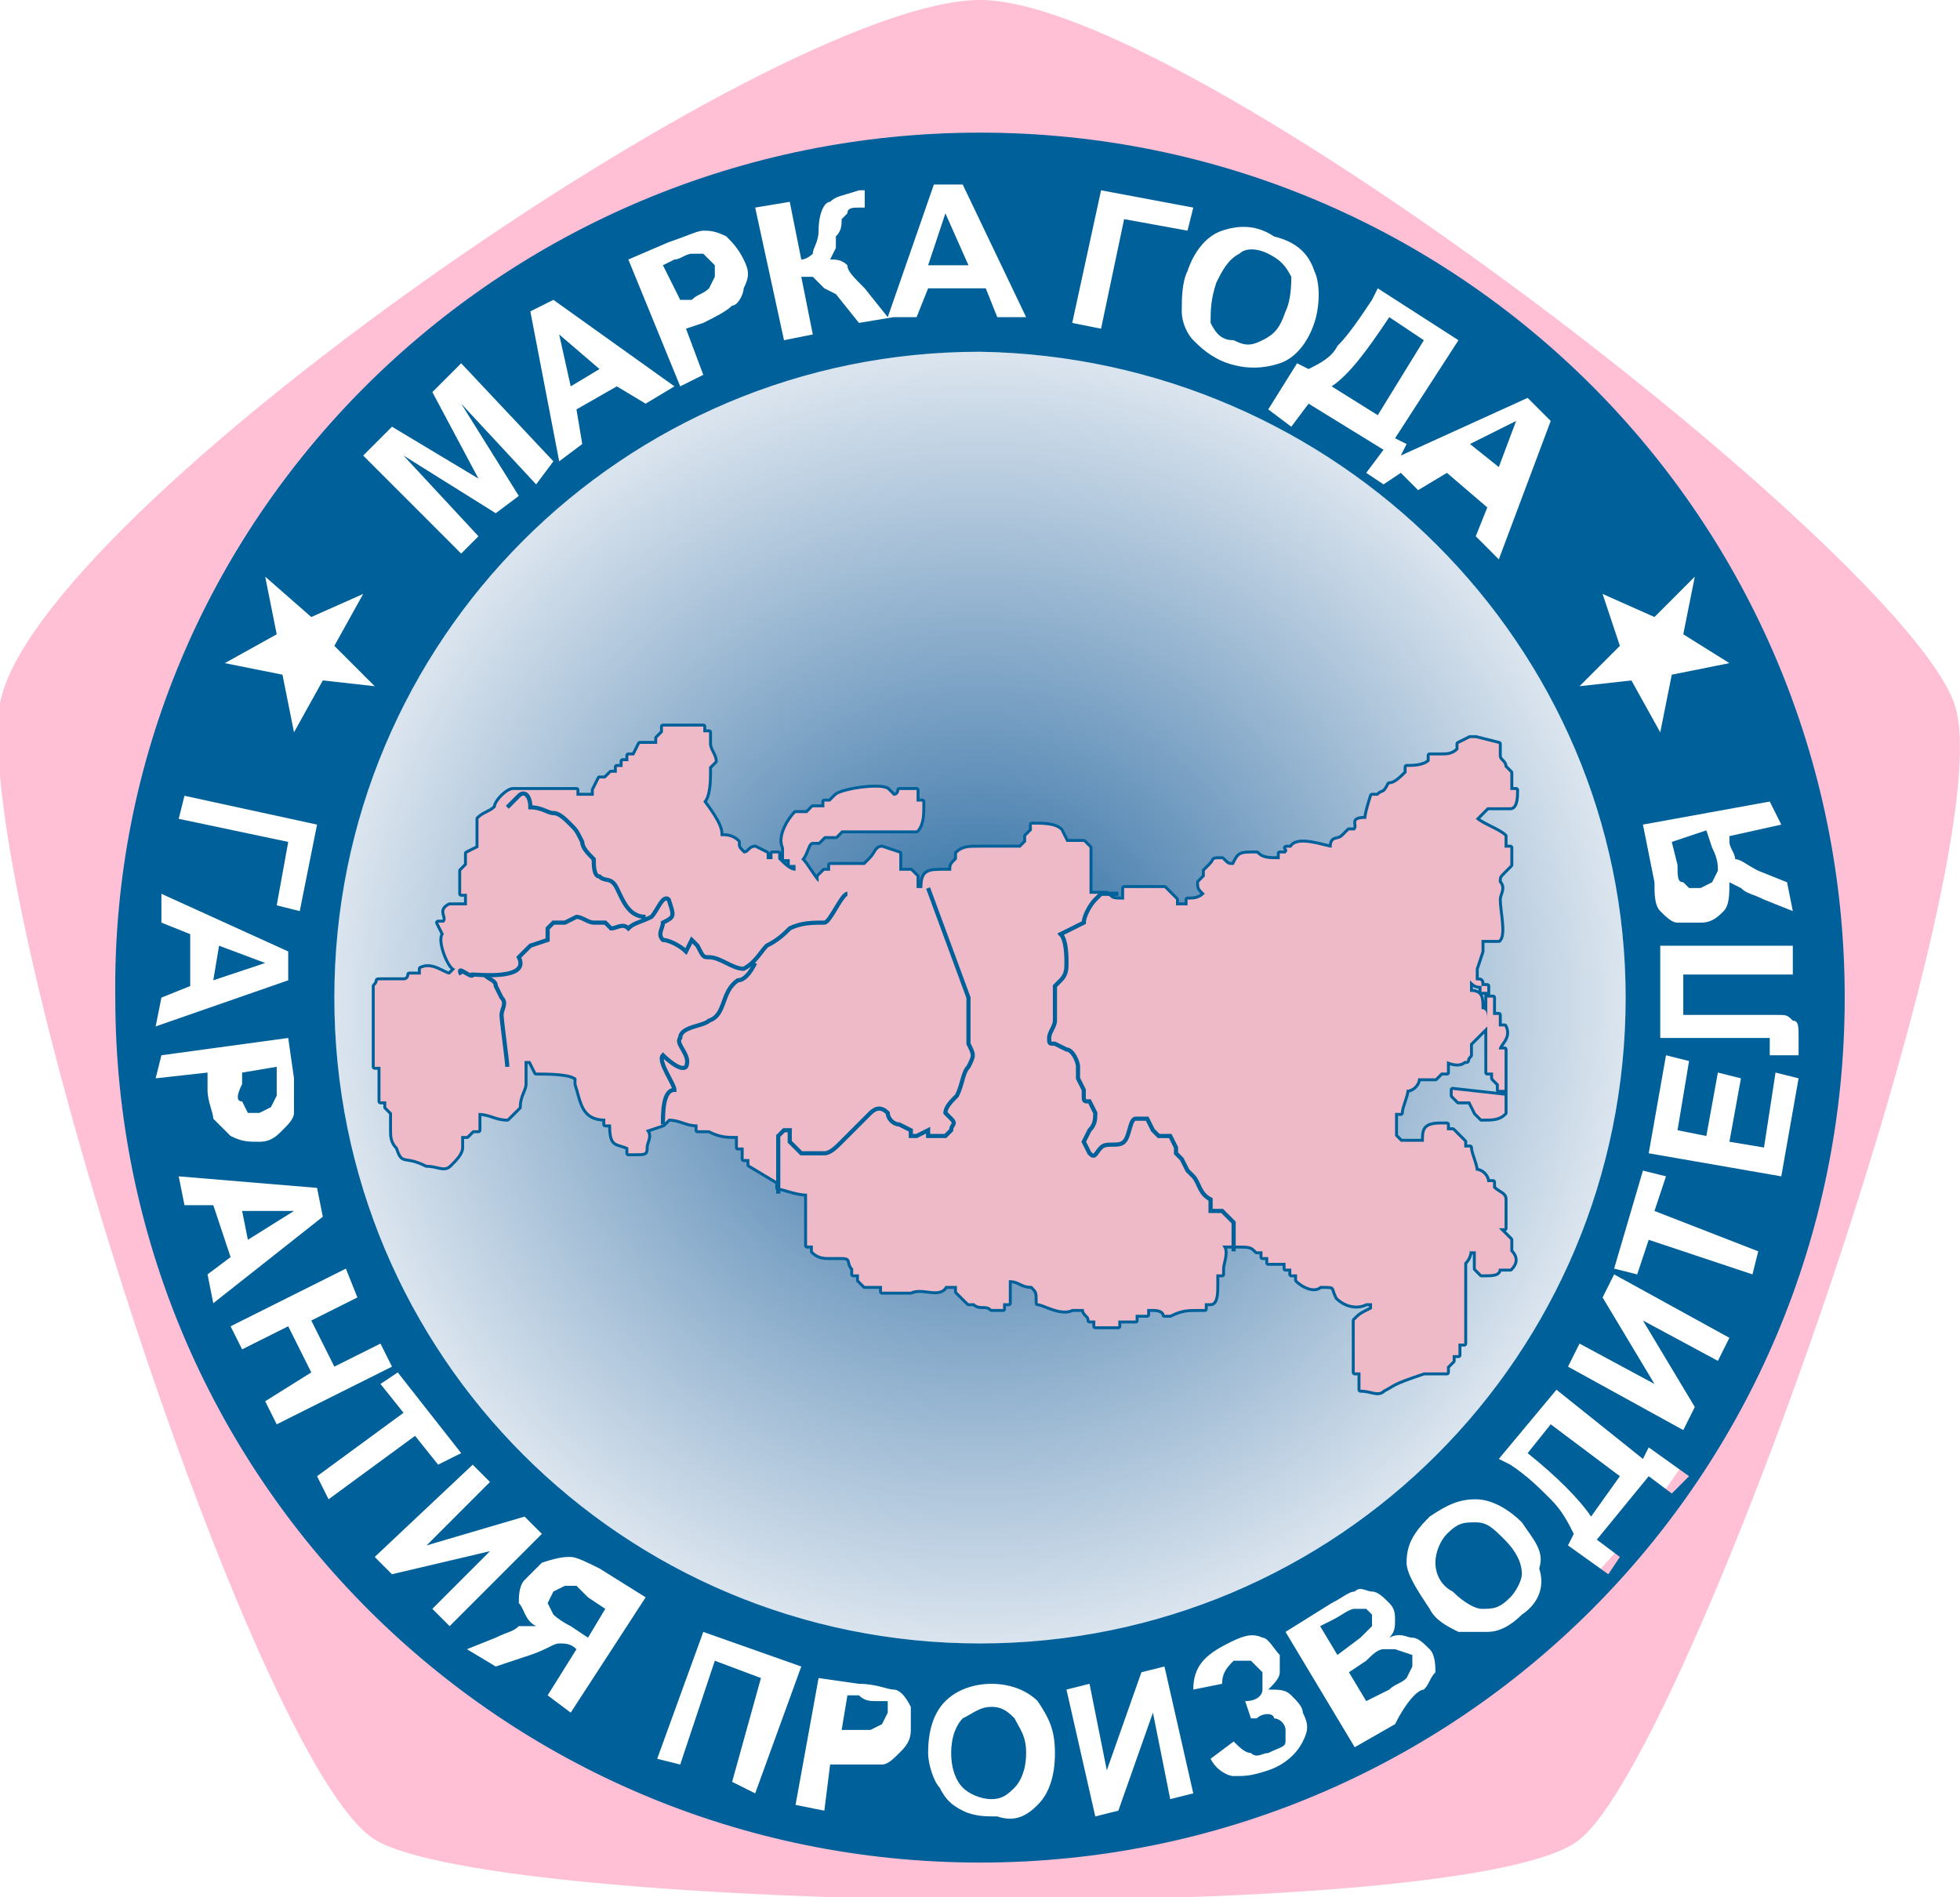
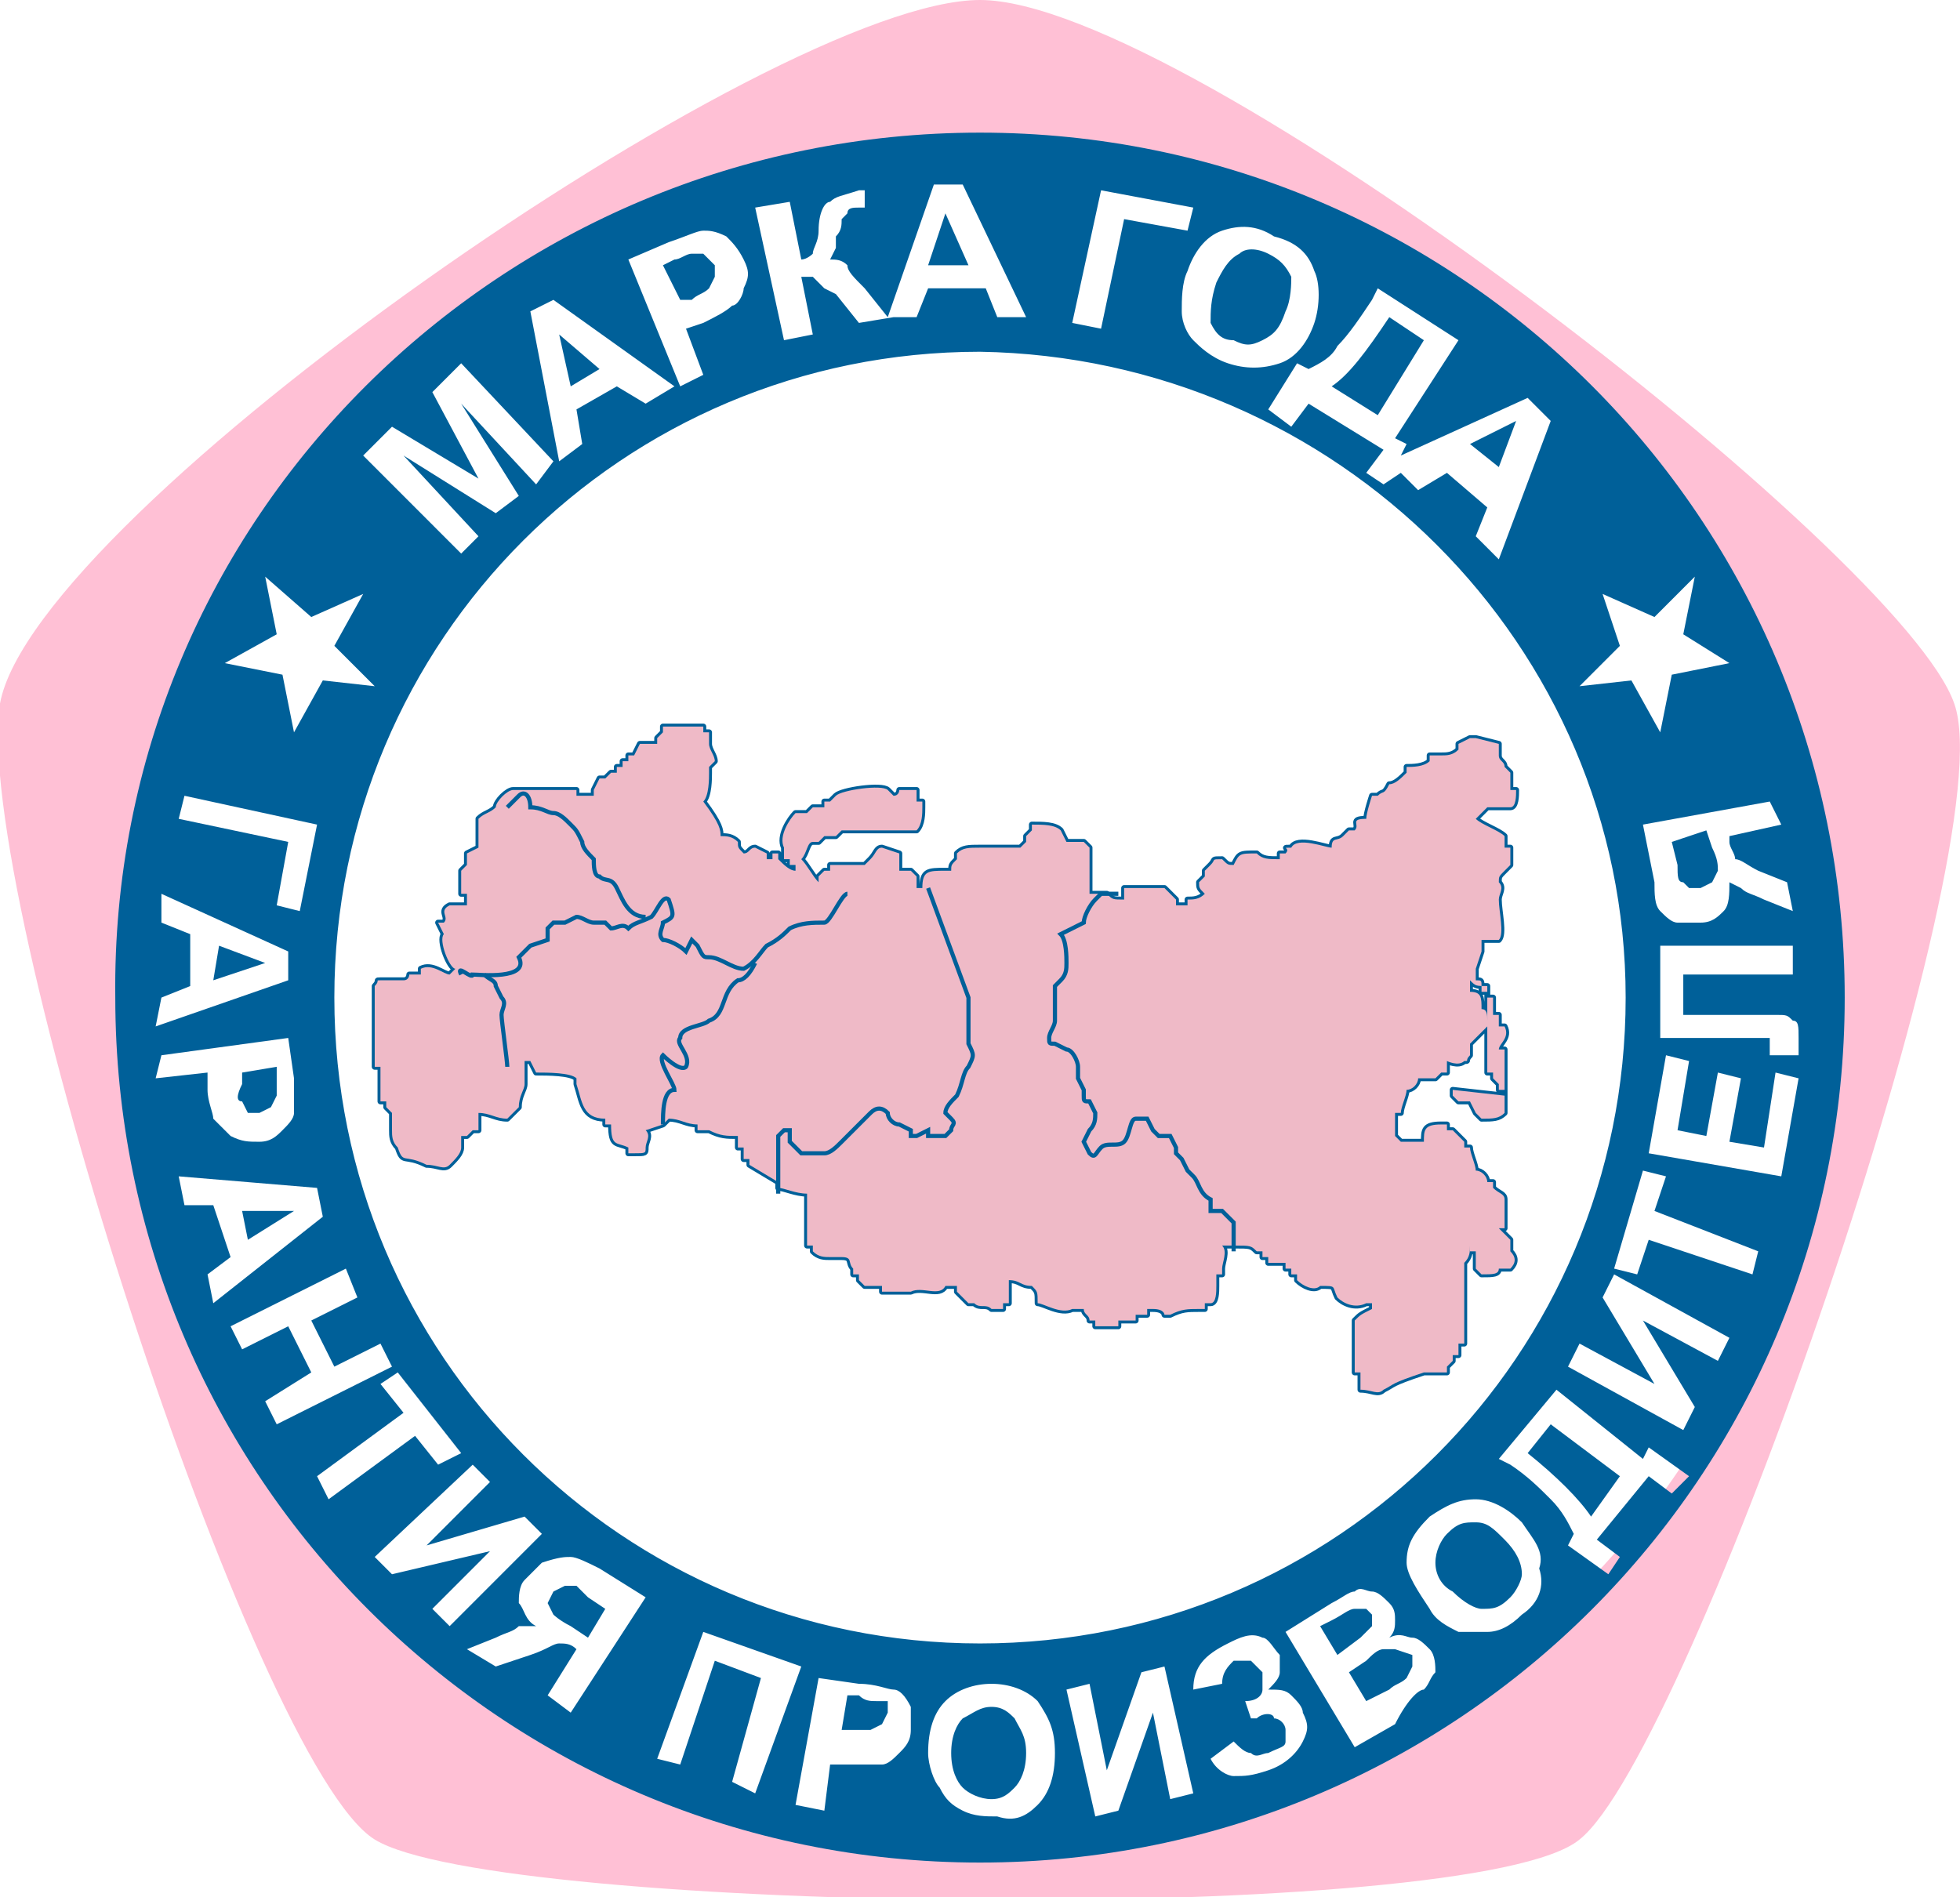
<svg xmlns="http://www.w3.org/2000/svg" width="94" height="91" viewBox="0 0 94 91" fill="none">
  <g clip-path="url(#clip0)">
    <path fill-rule="evenodd" clip-rule="evenodd" d="M87.917 47.851C87.917 70.532 69.67 89.064 46.999 89.064C24.328 89.064 5.805 70.808 5.805 47.851C5.805 25.17 24.328 6.915 46.999 6.915C69.67 6.915 87.917 25.17 87.917 47.851ZM46.999 6.085C23.776 6.085 5.252 24.894 5.252 47.851C5.252 70.808 24.052 89.617 46.999 89.617C69.946 89.617 88.746 70.808 88.746 47.851C88.746 24.894 69.946 6.085 46.999 6.085Z" fill="#565B8F" />
-     <path fill-rule="evenodd" clip-rule="evenodd" d="M77.965 47.851C77.965 65 64.141 78.83 47 78.83C29.859 78.83 16.035 65 16.035 47.851C16.035 30.702 29.859 16.872 47 16.872C64.141 17.149 77.965 30.979 77.965 47.851Z" fill="url(#paint0_radial)" />
    <path fill-rule="evenodd" clip-rule="evenodd" d="M75.753 88.234C70.776 92.383 23.776 91.83 17.97 88.234C12.164 84.638 -1.383 42.596 -0 33.745C1.659 24.617 37.047 -6.10352e-05 47 -6.10352e-05C56.953 -6.10352e-05 91.235 26.553 93.723 33.745C96.212 40.66 81.006 84.085 75.753 88.234ZM47 8.021C24.606 8.021 6.635 26 6.635 48.128C6.635 70.255 24.606 88.234 47 88.234C69.394 88.234 87.364 70.255 87.364 48.128C87.088 26 69.117 8.021 47 8.021Z" fill="#FFC0D5" />
    <path fill-rule="evenodd" clip-rule="evenodd" d="M34.006 13.83L34.282 13.277V12.723L33.729 12.17H33.176C32.9 12.17 32.623 12.447 32.347 12.447L31.794 12.723L32.623 14.383H33.176C33.453 14.106 33.729 14.106 34.006 13.83ZM27.647 76.064H27.094L26.541 76.34L26.265 76.894L26.541 77.447C26.541 77.447 26.818 77.723 27.371 78L28.2 78.553L29.029 77.17L28.2 76.617C27.924 76.34 27.647 76.064 27.647 76.064ZM42.023 81.596C41.747 81.596 41.471 81.596 41.194 81.319H40.641L40.365 82.979H40.918C41.194 82.979 41.471 82.979 41.747 82.979L42.3 82.702L42.576 82.149V81.596H42.023ZM28.753 17.702L26.818 16.043L27.371 18.532L28.753 17.702ZM11.612 52.83L11.888 53.383H12.441L12.994 53.106L13.271 52.553C13.271 52.276 13.271 52 13.271 51.723V51.17L11.612 51.447V52C11.335 52.553 11.335 52.83 11.612 52.83ZM10.229 47.021L12.718 46.191L10.506 45.362L10.229 47.021ZM11.888 59.468L14.1 58.085H11.612L11.888 59.468ZM70.776 73.021C70.224 73.021 69.947 73.021 69.394 73.574C69.118 73.851 68.841 74.404 68.841 74.957C68.841 75.511 69.118 76.064 69.671 76.34C70.224 76.894 70.776 77.17 71.053 77.17C71.606 77.17 71.882 77.17 72.435 76.617C72.712 76.34 72.988 75.787 72.988 75.511C72.988 74.957 72.712 74.404 72.159 73.851C71.606 73.298 71.329 73.021 70.776 73.021ZM72.712 20.191L70.5 21.298L71.882 22.404L72.712 20.191ZM45.341 10.234L44.512 12.723H46.447L45.341 10.234ZM80.729 42.319L81.006 42.596H81.559L82.112 42.319L82.388 41.766C82.388 41.489 82.388 41.213 82.112 40.66L81.835 39.83L80.177 40.383L80.453 41.489C80.453 42.042 80.453 42.319 80.729 42.319ZM47 6.362C69.947 6.362 88.471 24.893 88.471 47.851C88.471 70.808 69.947 89.34 47 89.34C24.053 89.34 5.529 70.808 5.529 47.851C5.253 24.893 24.053 6.362 47 6.362ZM85.429 39.553L82.941 40.106V40.383C82.941 40.66 83.218 40.936 83.218 41.213C83.494 41.213 83.771 41.489 84.323 41.766L85.706 42.319L85.982 43.702L84.6 43.149C84.047 42.872 83.771 42.872 83.494 42.596L82.941 42.319C82.941 42.872 82.941 43.425 82.665 43.702C82.388 43.979 82.112 44.255 81.559 44.255C81.282 44.255 80.729 44.255 80.453 44.255C80.177 44.255 79.9 43.979 79.624 43.702C79.347 43.425 79.347 42.872 79.347 42.319L78.794 39.553L84.876 38.447L85.429 39.553ZM77.688 30.979L75.753 32.915L78.241 32.638L79.624 35.128L80.177 32.362L82.941 31.808L80.729 30.425L81.282 27.66L79.347 29.596L76.859 28.489L77.688 30.979ZM77.965 47.851C77.965 65 64.141 78.83 47 78.83C29.859 78.83 16.035 65 16.035 47.851C16.035 30.702 29.859 16.872 47 16.872C64.141 17.149 77.965 30.979 77.965 47.851ZM64.141 16.596C64.694 16.043 65.247 15.213 65.8 14.383L66.076 13.83L69.947 16.319L66.906 21.021L67.459 21.298L67.182 21.851L73.265 19.085L74.371 20.191L71.882 26.83L70.776 25.723L71.329 24.34L69.394 22.681L68.012 23.511L67.182 22.681L66.353 23.234L65.523 22.681L66.353 21.574L62.759 19.362L61.929 20.468L60.824 19.638L62.206 17.425L62.759 17.702C63.312 17.425 63.865 17.149 64.141 16.596ZM58.612 11.064C57.782 11.34 57.229 12.17 56.953 13C56.676 13.553 56.676 14.383 56.676 14.936C56.676 15.489 56.953 16.043 57.229 16.319C57.506 16.596 58.059 17.149 58.888 17.425C59.718 17.702 60.547 17.702 61.377 17.425C62.206 17.149 62.759 16.319 63.035 15.489C63.312 14.659 63.312 13.553 63.035 13C62.759 12.17 62.206 11.617 61.1 11.34C60.271 10.787 59.441 10.787 58.612 11.064ZM52.806 9.128L51.423 15.489L52.806 15.766L53.912 10.511L56.953 11.064L57.229 9.957L52.806 9.128ZM37.876 9.681L38.429 12.447C38.706 12.447 38.982 12.17 38.982 12.17C38.982 11.893 39.259 11.617 39.259 11.064C39.259 10.234 39.535 9.681 39.812 9.681C40.088 9.404 40.365 9.404 41.194 9.128H41.471V9.957H41.194C40.918 9.957 40.641 9.957 40.641 10.234L40.365 10.511C40.365 10.787 40.365 11.064 40.088 11.34V11.893L39.812 12.447C40.088 12.447 40.365 12.447 40.641 12.723C40.641 13 40.918 13.277 41.471 13.83L42.576 15.213L44.788 8.851H46.171L49.212 15.213H47.829L47.276 13.83H44.512L43.959 15.213H42.853L41.194 15.489L40.088 14.106L39.535 13.83C39.259 13.553 38.982 13.277 38.982 13.277H38.429L38.982 16.043L37.6 16.319L36.218 9.957L37.876 9.681ZM32.071 11.617C32.9 11.34 33.453 11.064 33.729 11.064C34.006 11.064 34.282 11.064 34.835 11.34C35.112 11.617 35.388 11.893 35.665 12.447C35.941 13 35.941 13.277 35.665 13.83C35.665 14.106 35.388 14.659 35.112 14.659C34.835 14.936 34.282 15.213 33.729 15.489L32.9 15.766L33.729 17.979L32.623 18.532L30.135 12.447L32.071 11.617ZM26.541 14.383L32.347 18.532L30.965 19.362L29.582 18.532L27.647 19.638L27.924 21.298L26.818 22.128L25.435 14.936L26.541 14.383ZM18.8 20.468L17.418 21.851L22.118 26.553L22.947 25.723L19.353 21.851L23.776 24.617L24.882 23.787L22.118 19.362L25.712 23.234L26.541 22.128L22.118 17.425L20.735 18.808L22.947 22.957L18.8 20.468ZM12.718 27.66L13.271 30.425L10.782 31.808L13.547 32.362L14.1 35.128L15.482 32.638L17.971 32.915L16.035 30.979L17.418 28.489L14.929 29.596L12.718 27.66ZM8.847 38.17L8.571 39.276L13.823 40.383L13.271 43.425L14.376 43.702L15.206 39.553L8.847 38.17ZM7.741 47.851L9.123 47.298V44.808L7.741 44.255V42.872L13.823 45.638V47.021L7.465 49.234L7.741 47.851ZM7.741 50.617L13.823 49.787L14.1 51.723C14.1 52.553 14.1 53.106 14.1 53.383C14.1 53.66 13.823 53.936 13.547 54.213C13.271 54.489 12.994 54.766 12.441 54.766C11.888 54.766 11.612 54.766 11.059 54.489C10.782 54.213 10.506 53.936 10.229 53.66C10.229 53.383 9.953 52.83 9.953 52.276V51.447L7.465 51.723L7.741 50.617ZM9.953 61.128L11.059 60.298L10.229 57.808H8.847L8.571 56.425L15.206 56.979L15.482 58.362L10.229 62.511L9.953 61.128ZM12.718 67.213L13.271 68.319L18.8 65.553L18.247 64.447L16.035 65.553L14.929 63.34L17.141 62.234L16.588 60.851L11.059 63.617L11.612 64.723L13.823 63.617L14.929 65.83L12.718 67.213ZM15.759 71.915L19.906 68.872L21.012 70.255L22.118 69.702L19.076 65.83L18.247 66.383L19.353 67.766L15.206 70.808L15.759 71.915ZM20.735 77.17L21.565 78L25.988 73.574L25.159 72.745L20.459 74.128L23.5 71.085L22.671 70.255L17.971 74.681L18.8 75.511L23.5 74.404L20.735 77.17ZM27.371 82.149L26.265 81.319L27.647 79.106C27.371 78.83 27.094 78.83 26.818 78.83C26.541 78.83 26.265 79.106 25.435 79.383L23.776 79.936L22.394 79.106L23.776 78.553C24.329 78.276 24.606 78.276 24.882 78C25.159 78 25.435 78 25.712 78C25.159 77.723 25.159 77.17 24.882 76.894C24.882 76.617 24.882 76.064 25.159 75.787C25.435 75.511 25.712 75.234 25.988 74.957C26.818 74.681 27.094 74.681 27.371 74.681C27.647 74.681 28.2 74.957 28.753 75.234L30.965 76.617L27.371 82.149ZM35.112 85.468L36.218 86.021L38.429 79.936L33.729 78.276L31.518 84.362L32.623 84.638L34.282 79.659L36.494 80.489L35.112 85.468ZM43.682 82.979C43.682 83.532 43.406 83.808 43.129 84.085C42.853 84.362 42.576 84.638 42.3 84.638C42.023 84.638 41.471 84.638 40.641 84.638H39.812L39.535 86.851L38.153 86.574L39.259 80.489L41.194 80.766C42.023 80.766 42.576 81.043 42.853 81.043C43.129 81.043 43.406 81.319 43.682 81.872C43.682 81.872 43.682 82.425 43.682 82.979ZM49.765 86.574C50.318 86.021 50.594 85.191 50.594 84.085C50.594 82.979 50.318 82.425 49.765 81.596C49.212 81.043 48.382 80.766 47.553 80.766C46.724 80.766 45.894 81.043 45.341 81.596C44.788 82.149 44.512 82.979 44.512 84.085C44.512 84.638 44.788 85.468 45.065 85.745C45.341 86.298 45.618 86.574 46.171 86.851C46.724 87.128 47.276 87.128 47.829 87.128C48.659 87.404 49.212 87.128 49.765 86.574ZM56.123 86.298L57.229 86.021L55.847 79.936L54.741 80.213L53.082 84.915L52.253 80.766L51.147 81.043L52.529 87.128L53.635 86.851L55.294 82.149L56.123 86.298ZM62.482 83.532C62.759 82.979 62.759 82.702 62.482 82.149C62.482 81.872 62.206 81.596 61.929 81.319C61.653 81.043 61.377 81.043 60.824 81.043C61.1 80.766 61.377 80.489 61.377 80.213C61.377 79.936 61.377 79.659 61.377 79.383C61.1 79.106 60.824 78.553 60.547 78.553C59.994 78.276 59.441 78.553 58.888 78.83C57.782 79.383 57.229 79.936 57.229 81.043L58.612 80.766C58.612 80.213 58.888 79.936 59.165 79.659C59.441 79.659 59.718 79.659 59.994 79.659L60.547 80.213C60.547 80.489 60.547 80.766 60.547 81.043C60.547 81.319 60.271 81.596 59.718 81.596L59.994 82.425H60.271C60.547 82.149 61.1 82.149 61.1 82.425C61.377 82.425 61.653 82.702 61.653 82.979V83.532C61.653 83.808 61.377 83.808 60.824 84.085C60.547 84.085 60.271 84.362 59.994 84.085C59.718 84.085 59.441 83.808 59.165 83.532L58.059 84.362C58.335 84.915 58.888 85.191 59.165 85.191C59.718 85.191 59.994 85.191 60.824 84.915C61.653 84.638 62.206 84.085 62.482 83.532ZM68.288 81.043C68.565 80.766 68.565 80.489 68.841 80.213C68.841 79.936 68.841 79.383 68.565 79.106C68.288 78.83 68.012 78.553 67.735 78.553C67.459 78.553 67.182 78.276 66.629 78.553C66.906 78.276 66.906 78 66.906 77.723C66.906 77.447 66.906 77.17 66.629 76.894C66.353 76.617 66.076 76.34 65.8 76.34C65.523 76.34 65.247 76.064 64.971 76.34C64.694 76.34 64.418 76.617 63.865 76.894L61.653 78.276L64.971 83.808L66.906 82.702C67.459 81.596 68.012 81.043 68.288 81.043ZM72.988 77.447C72.435 78 71.882 78.276 71.329 78.276C70.776 78.276 70.224 78.276 69.947 78.276C69.394 78 68.841 77.723 68.565 77.17C68.012 76.34 67.459 75.511 67.459 74.957C67.459 74.128 67.735 73.574 68.565 72.745C69.394 72.191 69.947 71.915 70.776 71.915C71.606 71.915 72.435 72.468 72.988 73.021C73.541 73.851 74.094 74.404 73.818 75.234C74.094 76.064 73.818 76.894 72.988 77.447ZM80.177 71.638L79.071 70.808L76.582 73.851L77.688 74.681L77.135 75.511L75.2 74.128L75.477 73.574C75.2 73.021 74.924 72.468 74.371 71.915C73.818 71.362 73.265 70.808 72.435 70.255L71.882 69.979L74.647 66.659L78.794 69.979L79.071 69.425L81.006 70.808L80.177 71.638ZM82.388 65.276L82.941 64.17L77.412 61.128L76.859 62.234L79.347 66.383L75.753 64.447L75.2 65.553L80.729 68.596L81.282 67.489L78.794 63.34L82.388 65.276ZM84.047 61.128L84.323 60.021L79.347 58.085L79.9 56.425L78.794 56.149L77.412 60.851L78.518 61.128L79.071 59.468L84.047 61.128ZM85.429 56.425L86.259 51.723L85.153 51.447L84.6 55.042L82.941 54.766L83.494 51.723L82.388 51.447L81.835 54.489L80.453 54.213L81.006 50.894L79.9 50.617L79.071 55.319L85.429 56.425ZM85.153 50.617H86.259C86.259 50.34 86.259 50.064 86.259 49.787C86.259 49.234 86.259 48.957 85.982 48.957C85.706 48.681 85.706 48.681 85.153 48.681C84.876 48.681 84.323 48.681 83.494 48.681H80.729V46.745H85.982V45.362H79.624V49.787H83.218H84.323C84.6 49.787 84.876 49.787 84.876 49.787C84.876 49.787 84.876 50.064 84.876 50.34V50.617H85.153ZM68.288 16.319L66.629 15.213C65.523 16.872 64.694 17.979 63.865 18.532L66.076 19.915L68.288 16.319ZM73.265 69.702C74.647 70.808 75.753 71.915 76.306 72.745L77.688 70.808L74.371 68.319L73.265 69.702ZM59.165 16.319C59.718 16.596 59.994 16.596 60.547 16.319C61.1 16.043 61.376 15.766 61.653 14.936C61.929 14.383 61.929 13.553 61.929 13.277C61.653 12.723 61.377 12.447 60.824 12.17C60.271 11.893 59.718 11.893 59.441 12.17C58.888 12.447 58.612 13 58.335 13.553C58.059 14.383 58.059 14.936 58.059 15.489C58.335 16.043 58.612 16.319 59.165 16.319ZM65.8 78V77.447L65.523 77.17H64.971C64.694 77.17 64.418 77.447 63.865 77.723L63.312 78L64.141 79.383L65.247 78.553C65.523 78.276 65.8 78 65.8 78ZM47.553 81.872C47 81.872 46.724 82.149 46.171 82.425C45.894 82.702 45.618 83.255 45.618 84.085C45.618 84.915 45.894 85.468 46.171 85.745C46.447 86.021 47 86.298 47.553 86.298C48.106 86.298 48.382 86.021 48.659 85.745C48.935 85.468 49.212 84.915 49.212 84.085C49.212 83.255 48.935 82.979 48.659 82.425C48.382 82.149 48.106 81.872 47.553 81.872ZM66.906 79.106H66.353C66.076 79.106 65.8 79.383 65.523 79.659L64.694 80.213L65.523 81.596L66.629 81.043C66.906 80.766 67.182 80.766 67.459 80.489L67.735 79.936V79.383L66.906 79.106Z" fill="#006099" />
    <path d="M34.559 40.106C34.835 40.106 35.112 40.106 35.388 40.383C35.388 40.659 35.388 40.659 35.665 40.936C35.941 40.936 35.941 40.659 36.218 40.659L36.771 40.936V41.213H37.047V40.936H37.324V41.213H37.047H37.324C37.6 41.489 37.877 41.766 38.153 41.766V41.489H37.877V41.213H37.6V40.659C37.324 40.106 37.877 39.276 38.153 39H38.706L38.983 38.723H39.535V38.447H39.812L40.088 38.17C40.365 37.893 42.3 37.617 42.577 37.893L42.853 38.17C43.13 38.17 43.13 37.893 43.13 37.893C43.406 37.893 43.682 37.893 43.959 37.893V38.447H44.235V38.723C44.235 39 44.235 39.553 43.959 39.83H43.682C43.406 39.83 42.853 39.83 42.577 39.83H41.747C41.471 39.83 40.641 39.83 40.365 39.83L40.088 40.106H39.535L39.259 40.383H38.983C38.706 40.383 38.706 40.936 38.429 41.213C38.706 41.489 38.983 42.042 39.259 42.319V42.042L39.535 41.766H39.812V41.489H41.471L41.747 41.213C42.024 40.936 42.024 40.659 42.3 40.659L43.13 40.936V41.489V41.766H43.682L43.959 42.042V42.596H44.235C44.235 41.766 44.512 41.766 45.341 41.766H45.618C45.618 41.489 45.618 41.489 45.894 41.213V40.936C46.171 40.659 46.447 40.659 47 40.659H47.277H47.83C48.106 40.659 48.383 40.659 48.659 40.659H48.935L49.212 40.383V40.106L49.488 39.83V39.553C50.041 39.553 50.594 39.553 50.871 39.83L51.147 40.383H51.7H51.977L52.253 40.659V41.213V41.766V42.042C52.253 42.319 52.253 42.872 52.253 42.872H53.083C53.359 43.149 53.359 43.149 53.912 43.149V42.596C54.188 42.596 55.018 42.596 55.571 42.596H55.847L56.4 43.149V43.702V43.425H56.953V43.149C57.23 43.149 57.506 43.149 57.782 42.872C57.506 42.596 57.506 42.596 57.506 42.319L57.782 42.042V41.766L58.059 41.489C58.335 41.213 58.059 41.213 58.612 41.213C58.888 41.489 58.888 41.489 59.165 41.489C59.441 40.936 59.441 40.936 60.271 40.936C60.547 41.213 60.824 41.213 61.377 41.213V40.936H61.653C61.929 40.659 61.377 40.659 61.929 40.659C62.206 40.106 63.588 40.659 63.865 40.659C63.865 40.106 64.141 40.383 64.418 40.106L64.694 39.83H64.971C65.247 39.553 64.694 39.276 65.524 39.276C65.524 39 65.8 38.17 65.8 38.17H66.077C66.353 37.893 66.353 38.17 66.629 37.617C66.906 37.617 67.183 37.34 67.459 37.064V36.787C67.735 36.787 68.288 36.787 68.565 36.511V36.234H68.841H69.118C69.394 36.234 69.671 36.234 69.947 35.957V35.681L70.5 35.404H70.777L71.882 35.681V36.234C71.882 36.511 72.159 36.511 72.159 36.787L72.435 37.064V37.34V37.893H72.712C72.712 38.17 72.712 38.723 72.435 38.723H71.882H71.606H71.329L70.777 39.276C71.053 39.553 71.882 39.83 72.159 40.106V40.659H72.435C72.435 40.936 72.435 41.213 72.435 41.489L72.159 41.766C71.882 42.042 71.882 42.042 71.882 42.319C72.159 42.596 71.882 42.872 71.882 43.149C71.882 43.702 72.159 44.808 71.882 45.085H71.606H71.053V45.638L70.777 46.468C70.777 46.745 70.777 46.745 70.777 47.021C71.053 47.021 71.053 47.021 71.053 47.298V47.574H71.329V47.851H71.606V48.404V48.681H71.882V49.234H72.159C72.435 49.787 71.882 50.064 71.882 50.34H72.159C72.159 50.617 72.159 50.893 72.159 51.17V51.723V52C72.159 52.553 72.159 53.106 72.159 53.383C71.882 53.659 71.606 53.659 71.053 53.659L70.777 53.383L70.5 52.83H70.224H69.947L69.671 52.553V52.276L72.159 52.553V52.276H71.882V52L71.606 51.723V51.447H71.329V51.17V50.893V50.34V50.064V49.511V49.234C71.329 48.681 71.329 47.851 71.329 47.298C70.777 47.298 70.777 47.298 70.5 47.021V47.574C71.053 47.574 71.053 47.851 71.053 48.404C71.329 48.404 71.329 48.681 71.329 48.957V49.234C71.053 49.511 70.777 49.787 70.5 50.064V50.34V50.617C70.224 50.893 70.5 50.893 70.224 50.893C69.947 51.17 69.394 50.893 69.394 50.893V51.447H69.118L68.841 51.723H68.012C68.012 52 67.735 52.276 67.459 52.276C67.459 52.553 67.183 53.106 67.183 53.383H66.906V53.659V53.936V54.489L67.183 54.766H68.288C68.288 54.213 68.288 53.936 69.118 53.936H69.394V54.213H69.671L70.224 54.766V55.042H70.5C70.5 55.319 70.777 55.872 70.777 56.149C71.053 56.149 71.329 56.425 71.329 56.702H71.606V56.978C71.882 57.255 72.159 57.255 72.159 57.532V58.085C72.159 58.361 72.159 58.361 72.159 58.638V58.915H71.882H71.606H71.882L72.435 59.468V60.021C72.712 60.298 72.712 60.574 72.435 60.851C72.159 60.851 72.159 60.851 71.882 60.851C71.882 61.127 71.606 61.127 71.053 61.127L70.777 60.851V60.574V60.298V60.021H70.5V59.745C70.5 60.021 70.5 60.298 70.224 60.574C70.224 60.851 70.224 61.404 70.224 61.681V61.957V62.234V63.064V63.617V63.893V64.17V64.447H69.947V65H69.671V65.276L69.394 65.553V65.83H69.118H68.288C66.629 66.383 66.906 66.383 66.353 66.659C66.077 66.936 65.8 66.659 65.247 66.659V66.383V65.83H64.971C64.971 65.276 64.971 64.723 64.971 64.447V64.17C64.971 63.893 64.971 63.617 64.971 63.34C65.247 63.064 65.247 63.064 65.8 62.787V62.511H65.524C64.971 62.787 64.418 62.511 64.141 62.234C63.865 61.681 64.141 61.681 63.312 61.681C63.035 61.957 62.483 61.681 62.206 61.404V61.127H61.929V60.851H61.653V60.574H60.824V60.298H60.547V60.021H60.271C59.994 59.745 59.994 59.745 59.165 59.745H58.612C58.888 60.021 58.612 60.574 58.612 60.851V61.127H58.335V61.404V61.681C58.335 61.957 58.335 62.511 58.059 62.511H57.782V62.787H57.506C56.953 62.787 56.677 62.787 56.124 63.064H55.847C55.847 63.064 55.847 62.787 55.294 62.787H55.018V63.064H54.465V63.34H53.912H53.635V63.617C53.359 63.617 53.083 63.617 52.806 63.617H52.529V63.34H52.253C52.253 63.064 51.977 63.064 51.977 62.787C51.7 62.787 51.424 62.787 51.424 62.787C50.871 63.064 50.041 62.511 49.765 62.511C49.765 61.957 49.765 61.957 49.488 61.681C48.935 61.681 48.935 61.404 48.383 61.404C48.383 61.681 48.383 62.234 48.383 62.511H48.106V62.787H47.553C47.277 62.511 47 62.787 46.724 62.511H46.447L45.894 61.957V61.681H45.341C45.065 62.234 44.235 61.681 43.682 61.957H43.406C43.13 61.957 42.577 61.957 42.577 61.957H42.3V61.681H42.024H41.471C41.194 61.404 41.471 61.681 41.194 61.404V61.127H40.918V60.851C40.641 60.574 40.918 60.298 40.365 60.298H40.088H39.812C39.535 60.298 39.259 60.298 38.983 60.021V59.745H38.706V59.191V58.915C38.706 58.361 38.706 57.808 38.706 57.532V57.255C38.153 57.255 37.6 56.978 37.324 56.978V56.702L35.941 55.872V55.596H35.665V55.042H35.388V54.489C34.835 54.489 34.559 54.489 34.006 54.213H33.453V53.936C32.9 53.936 32.624 53.659 32.071 53.659L31.794 53.936L30.965 54.213C31.241 54.489 30.965 54.766 30.965 55.042C30.965 55.319 30.965 55.319 30.412 55.319H30.135V55.042C29.582 54.766 29.306 55.042 29.306 53.936H29.029V53.659C27.924 53.659 27.924 52.83 27.647 52V51.723C27.371 51.447 26.265 51.447 25.712 51.447L25.435 50.893H25.159V51.447V52C25.159 52.276 24.883 52.553 24.883 53.106L24.606 53.383L24.329 53.659C23.777 53.659 23.5 53.383 22.947 53.383V54.213H22.671L22.394 54.489H22.118V55.042C22.118 55.319 21.841 55.596 21.565 55.872C21.288 56.149 21.012 55.872 20.459 55.872C19.353 55.319 19.353 55.872 19.077 55.042C18.8 54.766 18.8 54.489 18.8 54.213V53.659V53.383L18.524 53.106V52.83H18.247V52.553V52V51.723V51.17H17.971V50.893V50.34V50.064V49.511C17.971 48.681 17.971 48.127 17.971 47.298C18.247 47.021 17.971 47.021 18.247 47.021C18.247 47.021 18.8 47.021 19.077 47.021H19.353C19.63 47.021 19.63 46.745 19.63 46.745H20.183V46.468C20.735 46.191 21.288 46.745 21.565 46.745L21.841 46.468C21.565 46.468 21.012 45.085 21.288 44.808L21.012 44.255H21.288C21.565 43.978 21.012 43.702 21.565 43.425H22.394V42.872H22.118V42.042V41.766L22.394 41.489V40.936L22.947 40.659C22.947 40.383 22.947 39.83 22.947 39.553V39.276C23.224 39 23.5 39 23.777 38.723C23.777 38.447 24.329 37.893 24.606 37.893H25.435H25.712H26.265H26.541C26.818 37.893 27.371 37.893 27.647 37.893V38.17C27.924 38.17 28.2 38.17 28.477 38.17V37.893L28.753 37.34H29.029L29.306 37.064H29.582V36.787H29.859V36.511H30.135V36.234H30.412L30.688 35.681H31.241H31.518V35.404L31.794 35.127V34.851C31.794 34.851 32.347 34.851 32.624 34.851H32.9H33.177H33.73V35.127H34.006V35.404V35.681C34.006 35.957 34.282 36.234 34.282 36.511L34.006 36.787V37.064C34.006 37.34 34.006 38.17 33.73 38.447C34.559 39.553 34.559 39.83 34.559 40.106Z" stroke="#006099" stroke-width="0.282" stroke-miterlimit="22.926" stroke-linejoin="round" />
    <path fill-rule="evenodd" clip-rule="evenodd" d="M34.559 40.106C34.835 40.106 35.112 40.106 35.388 40.383C35.388 40.659 35.388 40.659 35.665 40.936C35.941 40.936 35.941 40.659 36.218 40.659L36.771 40.936V41.213H37.047V40.936H37.324V41.213H37.047H37.324C37.6 41.489 37.877 41.766 38.153 41.766V41.489H37.877V41.213H37.6V40.659C37.324 40.106 37.877 39.276 38.153 39H38.706L38.983 38.723H39.535V38.447H39.812L40.088 38.17C40.365 37.893 42.3 37.617 42.577 37.893L42.853 38.17C43.13 38.17 43.13 37.893 43.13 37.893C43.406 37.893 43.682 37.893 43.959 37.893V38.447H44.235V38.723C44.235 39 44.235 39.553 43.959 39.83H43.682C43.406 39.83 42.853 39.83 42.577 39.83H41.747C41.471 39.83 40.641 39.83 40.365 39.83L40.088 40.106H39.535L39.259 40.383H38.983C38.706 40.383 38.706 40.936 38.429 41.213C38.706 41.489 38.983 42.042 39.259 42.319V42.042L39.535 41.766H39.812V41.489H41.471L41.747 41.213C42.024 40.936 42.024 40.659 42.3 40.659L43.13 40.936V41.489V41.766H43.682L43.959 42.042V42.596H44.235C44.235 41.766 44.512 41.766 45.341 41.766H45.618C45.618 41.489 45.618 41.489 45.894 41.213V40.936C46.171 40.659 46.447 40.659 47 40.659H47.277H47.83C48.106 40.659 48.383 40.659 48.659 40.659H48.935L49.212 40.383V40.106L49.488 39.83V39.553C50.041 39.553 50.594 39.553 50.871 39.83L51.147 40.383H51.7H51.977L52.253 40.659V41.213V41.766V42.042C52.253 42.319 52.253 42.872 52.253 42.872H53.083C53.359 43.149 53.359 43.149 53.912 43.149V42.596C54.188 42.596 55.018 42.596 55.571 42.596H55.847L56.4 43.149V43.702V43.425H56.953V43.149C57.23 43.149 57.506 43.149 57.782 42.872C57.506 42.596 57.506 42.596 57.506 42.319L57.782 42.042V41.766L58.059 41.489C58.335 41.213 58.059 41.213 58.612 41.213C58.888 41.489 58.888 41.489 59.165 41.489C59.441 40.936 59.441 40.936 60.271 40.936C60.547 41.213 60.824 41.213 61.377 41.213V40.936H61.653C61.929 40.659 61.377 40.659 61.929 40.659C62.206 40.106 63.588 40.659 63.865 40.659C63.865 40.106 64.141 40.383 64.418 40.106L64.694 39.83H64.971C65.247 39.553 64.694 39.276 65.524 39.276C65.524 39 65.8 38.17 65.8 38.17H66.077C66.353 37.893 66.353 38.17 66.629 37.617C66.906 37.617 67.183 37.34 67.459 37.064V36.787C67.735 36.787 68.288 36.787 68.565 36.511V36.234H68.841H69.118C69.394 36.234 69.671 36.234 69.947 35.957V35.681L70.5 35.404H70.777L71.882 35.681V36.234C71.882 36.511 72.159 36.511 72.159 36.787L72.435 37.064V37.34V37.893H72.712C72.712 38.17 72.712 38.723 72.435 38.723H71.882H71.606H71.329L70.777 39.276C71.053 39.553 71.882 39.83 72.159 40.106V40.659H72.435C72.435 40.936 72.435 41.213 72.435 41.489L72.159 41.766C71.882 42.042 71.882 42.042 71.882 42.319C72.159 42.596 71.882 42.872 71.882 43.149C71.882 43.702 72.159 44.808 71.882 45.085H71.606H71.053V45.638L70.777 46.468C70.777 46.745 70.777 46.745 70.777 47.021C71.053 47.021 71.053 47.021 71.053 47.298V47.574H71.329V47.851H71.606V48.404V48.681H71.882V49.234H72.159C72.435 49.787 71.882 50.064 71.882 50.34H72.159C72.159 50.617 72.159 50.893 72.159 51.17V51.723V52C72.159 52.553 72.159 53.106 72.159 53.383C71.882 53.659 71.606 53.659 71.053 53.659L70.777 53.383L70.5 52.83H70.224H69.947L69.671 52.553V52.276L72.159 52.553V52.276H71.882V52L71.606 51.723V51.447H71.329V51.17V50.893V50.34V50.064V49.511V49.234C71.329 48.681 71.329 47.851 71.329 47.298C70.777 47.298 70.777 47.298 70.5 47.021V47.574C71.053 47.574 71.053 47.851 71.053 48.404C71.329 48.404 71.329 48.681 71.329 48.957V49.234C71.053 49.511 70.777 49.787 70.5 50.064V50.34V50.617C70.224 50.893 70.5 50.893 70.224 50.893C69.947 51.17 69.394 50.893 69.394 50.893V51.447H69.118L68.841 51.723H68.012C68.012 52 67.735 52.276 67.459 52.276C67.459 52.553 67.183 53.106 67.183 53.383H66.906V53.659V53.936V54.489L67.183 54.766H68.288C68.288 54.213 68.288 53.936 69.118 53.936H69.394V54.213H69.671L70.224 54.766V55.042H70.5C70.5 55.319 70.777 55.872 70.777 56.149C71.053 56.149 71.329 56.425 71.329 56.702H71.606V56.978C71.882 57.255 72.159 57.255 72.159 57.532V58.085C72.159 58.361 72.159 58.361 72.159 58.638V58.915H71.882H71.606H71.882L72.435 59.468V60.021C72.712 60.298 72.712 60.574 72.435 60.851C72.159 60.851 72.159 60.851 71.882 60.851C71.882 61.127 71.606 61.127 71.053 61.127L70.777 60.851V60.574V60.298V60.021H70.5V59.745C70.5 60.021 70.5 60.298 70.224 60.574C70.224 60.851 70.224 61.404 70.224 61.681V61.957V62.234V63.064V63.617V63.893V64.17V64.447H69.947V65H69.671V65.276L69.394 65.553V65.83H69.118H68.288C66.629 66.383 66.906 66.383 66.353 66.659C66.077 66.936 65.8 66.659 65.247 66.659V66.383V65.83H64.971C64.971 65.276 64.971 64.723 64.971 64.447V64.17C64.971 63.893 64.971 63.617 64.971 63.34C65.247 63.064 65.247 63.064 65.8 62.787V62.511H65.524C64.971 62.787 64.418 62.511 64.141 62.234C63.865 61.681 64.141 61.681 63.312 61.681C63.035 61.957 62.483 61.681 62.206 61.404V61.127H61.929V60.851H61.653V60.574H60.824V60.298H60.547V60.021H60.271C59.994 59.745 59.994 59.745 59.165 59.745H58.612C58.888 60.021 58.612 60.574 58.612 60.851V61.127H58.335V61.404V61.681C58.335 61.957 58.335 62.511 58.059 62.511H57.782V62.787H57.506C56.953 62.787 56.677 62.787 56.124 63.064H55.847C55.847 63.064 55.847 62.787 55.294 62.787H55.018V63.064H54.465V63.34H53.912H53.635V63.617C53.359 63.617 53.083 63.617 52.806 63.617H52.529V63.34H52.253C52.253 63.064 51.977 63.064 51.977 62.787C51.7 62.787 51.424 62.787 51.424 62.787C50.871 63.064 50.041 62.511 49.765 62.511C49.765 61.957 49.765 61.957 49.488 61.681C48.935 61.681 48.935 61.404 48.383 61.404C48.383 61.681 48.383 62.234 48.383 62.511H48.106V62.787H47.553C47.277 62.511 47 62.787 46.724 62.511H46.447L45.894 61.957V61.681H45.341C45.065 62.234 44.235 61.681 43.682 61.957H43.406C43.13 61.957 42.577 61.957 42.577 61.957H42.3V61.681H42.024H41.471C41.194 61.404 41.471 61.681 41.194 61.404V61.127H40.918V60.851C40.641 60.574 40.918 60.298 40.365 60.298H40.088H39.812C39.535 60.298 39.259 60.298 38.983 60.021V59.745H38.706V59.191V58.915C38.706 58.361 38.706 57.808 38.706 57.532V57.255C38.153 57.255 37.6 56.978 37.324 56.978V56.702L35.941 55.872V55.596H35.665V55.042H35.388V54.489C34.835 54.489 34.559 54.489 34.006 54.213H33.453V53.936C32.9 53.936 32.624 53.659 32.071 53.659L31.794 53.936L30.965 54.213C31.241 54.489 30.965 54.766 30.965 55.042C30.965 55.319 30.965 55.319 30.412 55.319H30.135V55.042C29.582 54.766 29.306 55.042 29.306 53.936H29.029V53.659C27.924 53.659 27.924 52.83 27.647 52V51.723C27.371 51.447 26.265 51.447 25.712 51.447L25.435 50.893H25.159V51.447V52C25.159 52.276 24.883 52.553 24.883 53.106L24.606 53.383L24.329 53.659C23.777 53.659 23.5 53.383 22.947 53.383V54.213H22.671L22.394 54.489H22.118V55.042C22.118 55.319 21.841 55.596 21.565 55.872C21.288 56.149 21.012 55.872 20.459 55.872C19.353 55.319 19.353 55.872 19.077 55.042C18.8 54.766 18.8 54.489 18.8 54.213V53.659V53.383L18.524 53.106V52.83H18.247V52.553V52V51.723V51.17H17.971V50.893V50.34V50.064V49.511C17.971 48.681 17.971 48.127 17.971 47.298C18.247 47.021 17.971 47.021 18.247 47.021C18.247 47.021 18.8 47.021 19.077 47.021H19.353C19.63 47.021 19.63 46.745 19.63 46.745H20.183V46.468C20.735 46.191 21.288 46.745 21.565 46.745L21.841 46.468C21.565 46.468 21.012 45.085 21.288 44.808L21.012 44.255H21.288C21.565 43.978 21.012 43.702 21.565 43.425H22.394V42.872H22.118V42.042V41.766L22.394 41.489V40.936L22.947 40.659C22.947 40.383 22.947 39.83 22.947 39.553V39.276C23.224 39 23.5 39 23.777 38.723C23.777 38.447 24.329 37.893 24.606 37.893H25.435H25.712H26.265H26.541C26.818 37.893 27.371 37.893 27.647 37.893V38.17C27.924 38.17 28.2 38.17 28.477 38.17V37.893L28.753 37.34H29.029L29.306 37.064H29.582V36.787H29.859V36.511H30.135V36.234H30.412L30.688 35.681H31.241H31.518V35.404L31.794 35.127V34.851C31.794 34.851 32.347 34.851 32.624 34.851H32.9H33.177H33.73V35.127H34.006V35.404V35.681C34.006 35.957 34.282 36.234 34.282 36.511L34.006 36.787V37.064C34.006 37.34 34.006 38.17 33.73 38.447C34.559 39.553 34.559 39.83 34.559 40.106Z" fill="#EFBAC7" />
    <path d="M53.635 42.872H52.806L52.529 43.149C52.253 43.425 51.976 43.979 51.976 44.255L51.423 44.532L50.87 44.808C51.147 45.085 51.147 45.915 51.147 46.191C51.147 46.468 51.147 46.745 50.87 47.021L50.594 47.298V47.574V48.128V48.957C50.594 49.234 50.317 49.511 50.317 49.787C50.317 50.064 50.317 50.064 50.594 50.064L51.147 50.34C51.423 50.34 51.7 50.894 51.7 51.17V51.723L51.976 52.276V52.553C51.976 52.83 51.976 52.83 52.253 52.83L52.529 53.383C52.529 53.66 52.529 53.936 52.253 54.213L51.976 54.766L52.253 55.319C52.529 55.596 52.529 55.319 52.806 55.042C53.082 54.766 53.635 55.042 53.911 54.766C54.188 54.489 54.188 53.66 54.464 53.66H55.017L55.294 54.213L55.57 54.489H56.123L56.4 55.042V55.319L56.676 55.596L56.953 56.149L57.229 56.425C57.506 56.702 57.506 57.255 58.059 57.532V58.085H58.611L58.888 58.362L59.164 58.638V59.191V59.745V60.021" stroke="#006099" stroke-width="0.2" stroke-miterlimit="22.926" />
    <path d="M44.511 42.596L46.447 47.851C46.447 48.128 46.447 48.404 46.447 48.681C46.447 48.957 46.447 48.957 46.447 49.234C46.447 49.511 46.447 49.787 46.447 50.064C46.723 50.617 46.723 50.617 46.447 51.17C46.17 51.447 46.17 52 45.894 52.553C45.617 52.83 45.341 53.106 45.341 53.383L45.617 53.66C45.894 53.936 45.617 53.936 45.617 54.213L45.341 54.489H44.511V54.213L43.959 54.489H43.682V54.213L43.129 53.936C42.853 53.936 42.576 53.66 42.576 53.383C42.3 53.106 42.023 53.106 41.747 53.383L41.47 53.66C41.194 53.936 40.917 54.213 40.641 54.489L40.364 54.766C40.088 55.042 39.812 55.319 39.535 55.319H38.982H38.429L38.153 55.042L37.876 54.766V54.213H37.6L37.323 54.489V54.766V55.319V57.255" stroke="#006099" stroke-width="0.199" stroke-miterlimit="22.926" />
    <path d="M40.641 42.872C40.364 42.872 39.811 44.255 39.535 44.255C38.982 44.255 38.429 44.255 37.876 44.532C37.599 44.808 37.323 45.085 36.77 45.362C36.493 45.638 36.217 46.191 35.664 46.468C35.111 46.468 34.558 45.915 34.005 45.915C33.729 45.915 33.729 45.915 33.452 45.362L33.176 45.085L32.899 45.638C32.623 45.362 32.07 45.085 31.793 45.085C31.517 44.808 31.793 44.532 31.793 44.255C32.346 43.979 32.346 43.979 32.07 43.149C31.793 42.872 31.517 43.702 31.241 43.979C30.688 44.255 30.411 44.255 30.135 44.532C29.858 44.255 29.582 44.532 29.305 44.532L29.029 44.255H28.476C28.199 44.255 27.923 43.979 27.646 43.979L27.093 44.255C27.093 44.255 26.817 44.255 26.541 44.255L26.264 44.532V45.085L25.435 45.362L24.882 45.915C25.435 47.021 22.946 46.745 22.67 46.745C22.67 47.021 21.84 46.191 22.117 46.745" stroke="#006099" stroke-width="0.199" stroke-miterlimit="22.926" />
    <path d="M24.329 38.723L24.882 38.17C25.159 37.894 25.435 38.17 25.435 38.723C25.988 38.723 26.264 39 26.541 39C26.817 39 27.094 39.276 27.37 39.553C27.647 39.83 27.647 39.83 27.923 40.383C27.923 40.66 28.2 40.936 28.476 41.213C28.476 41.489 28.476 42.042 28.753 42.042C29.029 42.319 29.306 42.042 29.582 42.596C29.858 43.149 30.135 43.979 30.964 43.979" stroke="#006099" stroke-width="0.199" stroke-miterlimit="22.926" />
    <path d="M36.217 46.191C35.941 46.745 35.664 47.021 35.388 47.021C34.558 47.574 34.835 48.681 34.005 48.957C33.729 49.234 32.623 49.234 32.623 49.787C32.347 50.064 33.176 50.617 32.9 51.17C32.623 51.447 31.794 50.617 31.794 50.617C31.517 50.894 32.347 52 32.347 52.277C31.794 52.277 31.794 53.383 31.794 53.936" stroke="#006099" stroke-width="0.199" stroke-miterlimit="22.926" />
    <path d="M23.224 46.745C23.5 47.021 23.777 47.021 23.777 47.298L24.053 47.851C24.329 48.128 24.053 48.404 24.053 48.681C24.053 48.958 24.329 50.894 24.329 51.17" stroke="#006099" stroke-width="0.199" stroke-miterlimit="22.926" />
  </g>
  <defs>
    <radialGradient id="paint0_radial" cx="0" cy="0" r="1" gradientUnits="userSpaceOnUse" gradientTransform="translate(46.945 47.961) scale(30.903 30.917)">
      <stop offset="0.127" stop-color="#3677A8" />
      <stop offset="0.32" stop-color="#5E8EB8" />
      <stop offset="1" stop-color="#DAE4EE" />
    </radialGradient>
    <clipPath id="clip0">
      <rect width="94" height="91" fill="white" />
    </clipPath>
  </defs>
</svg>